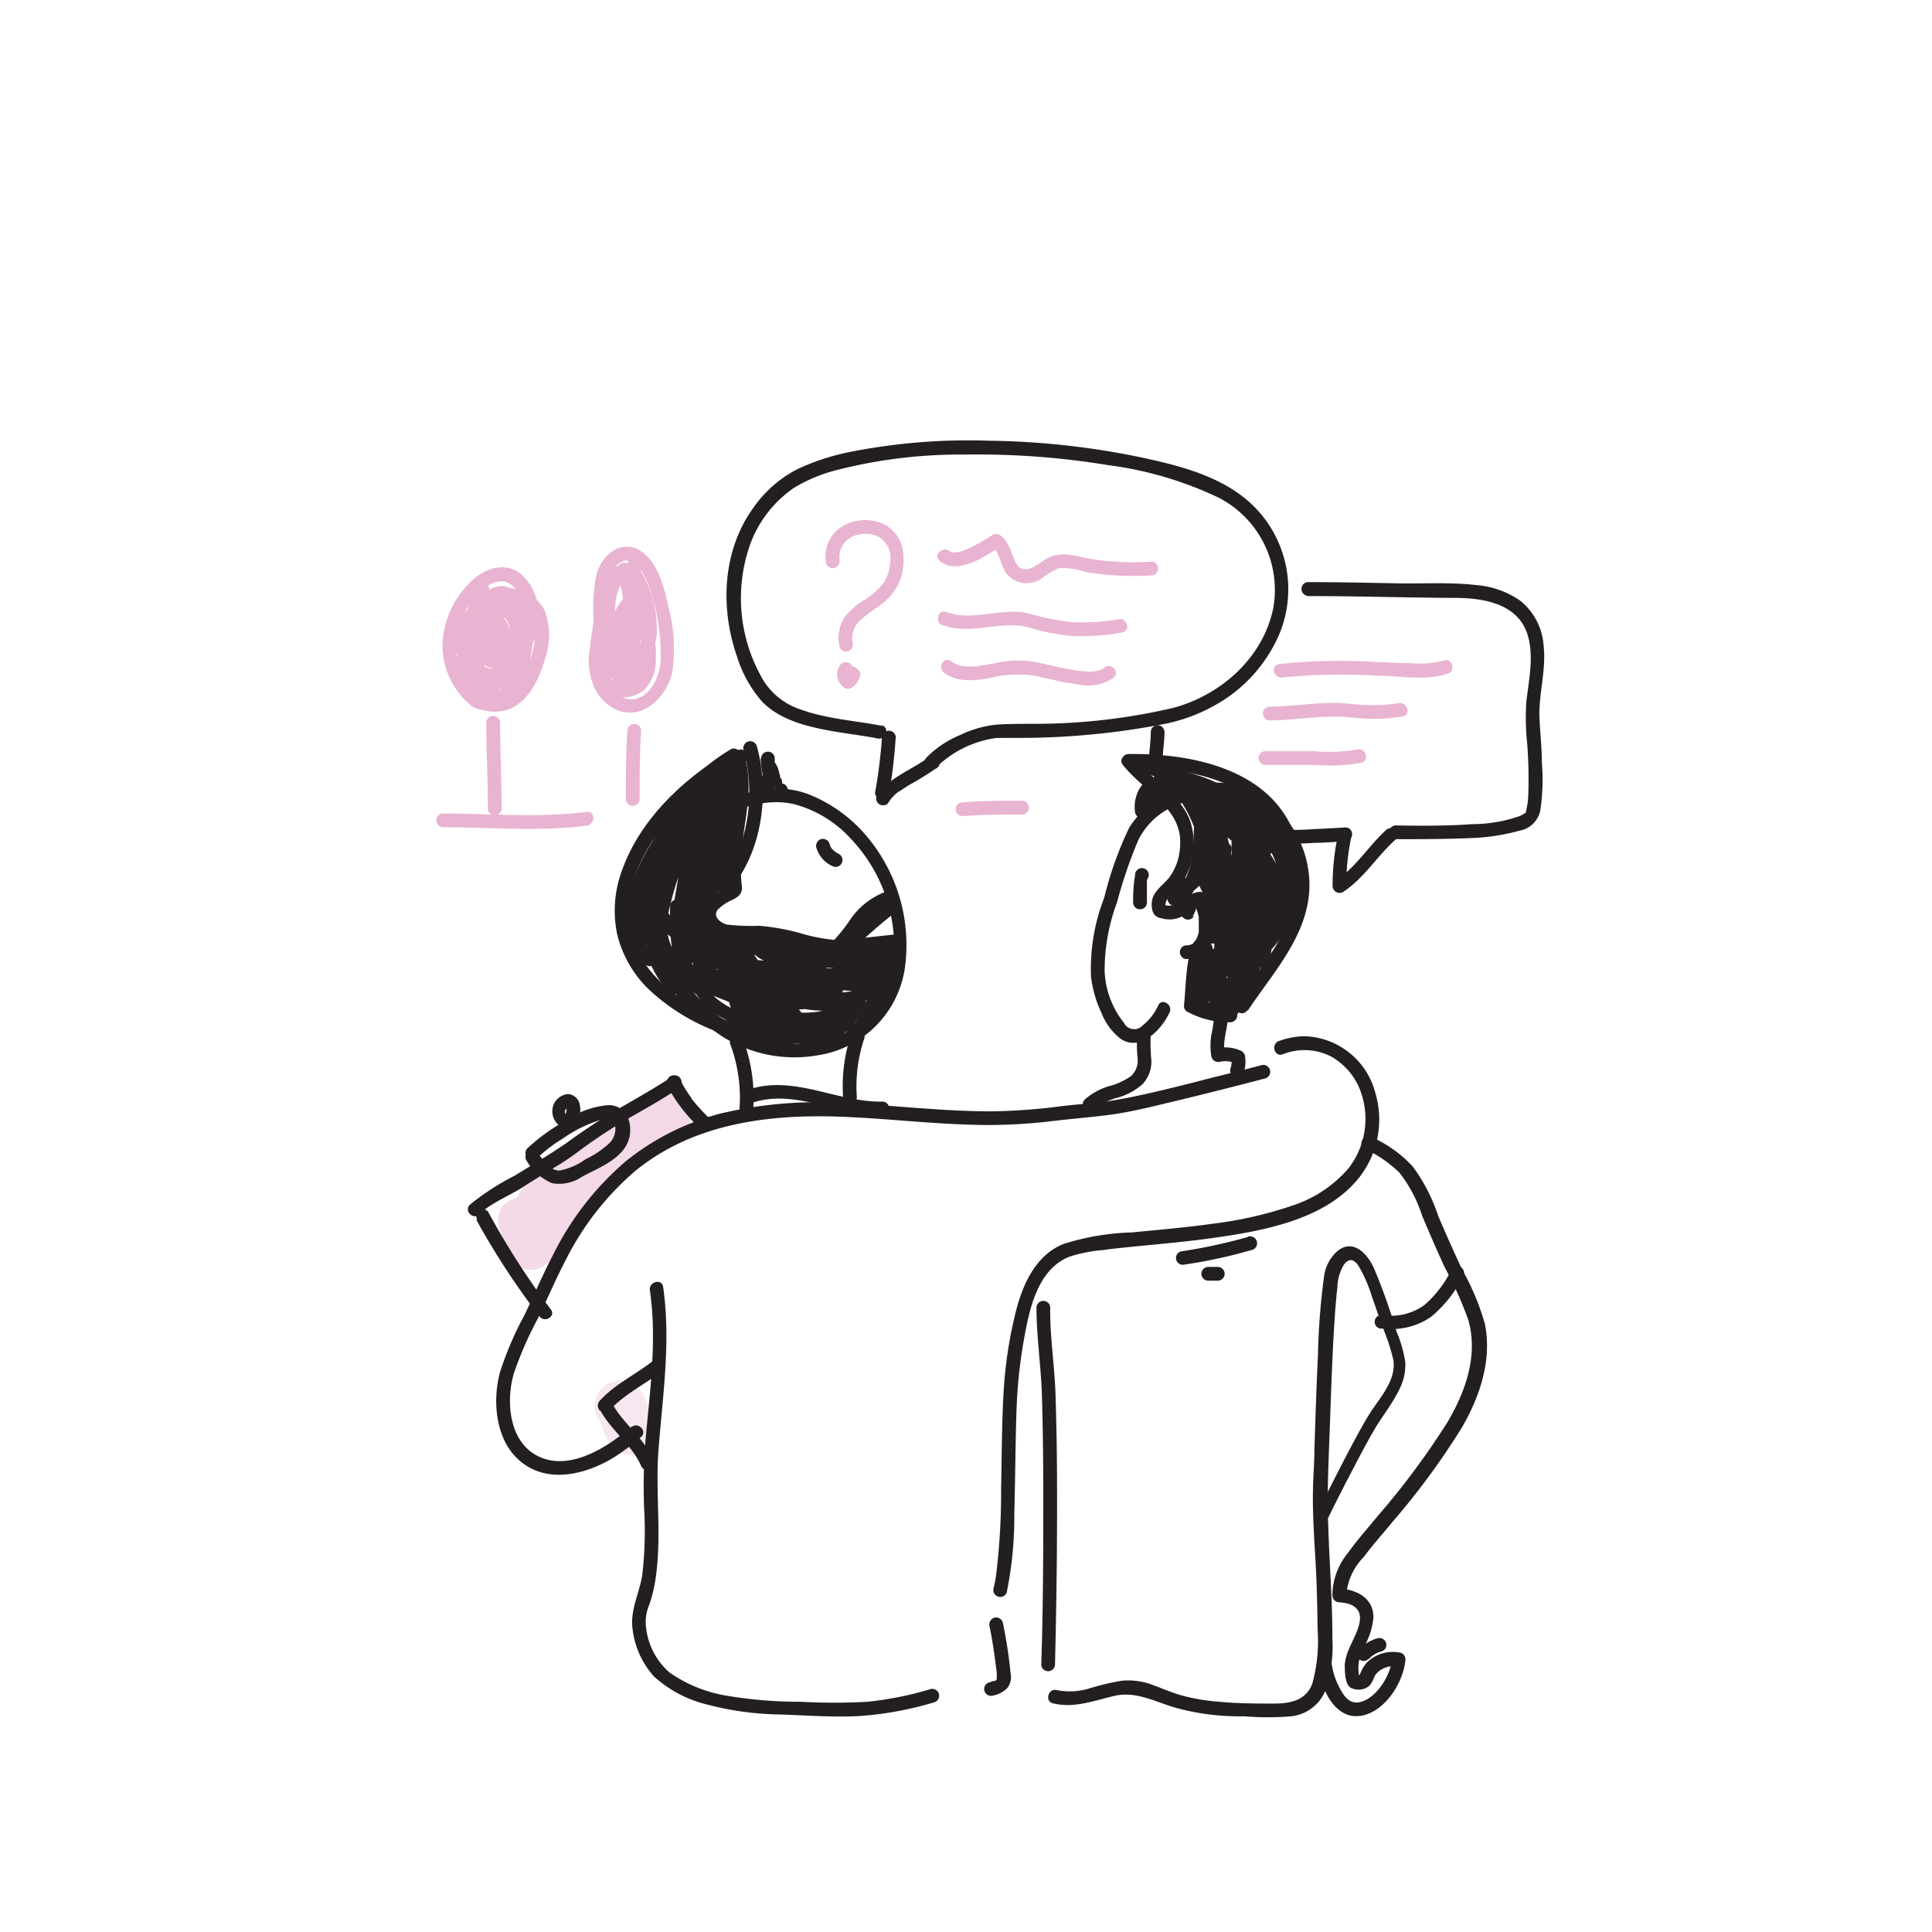
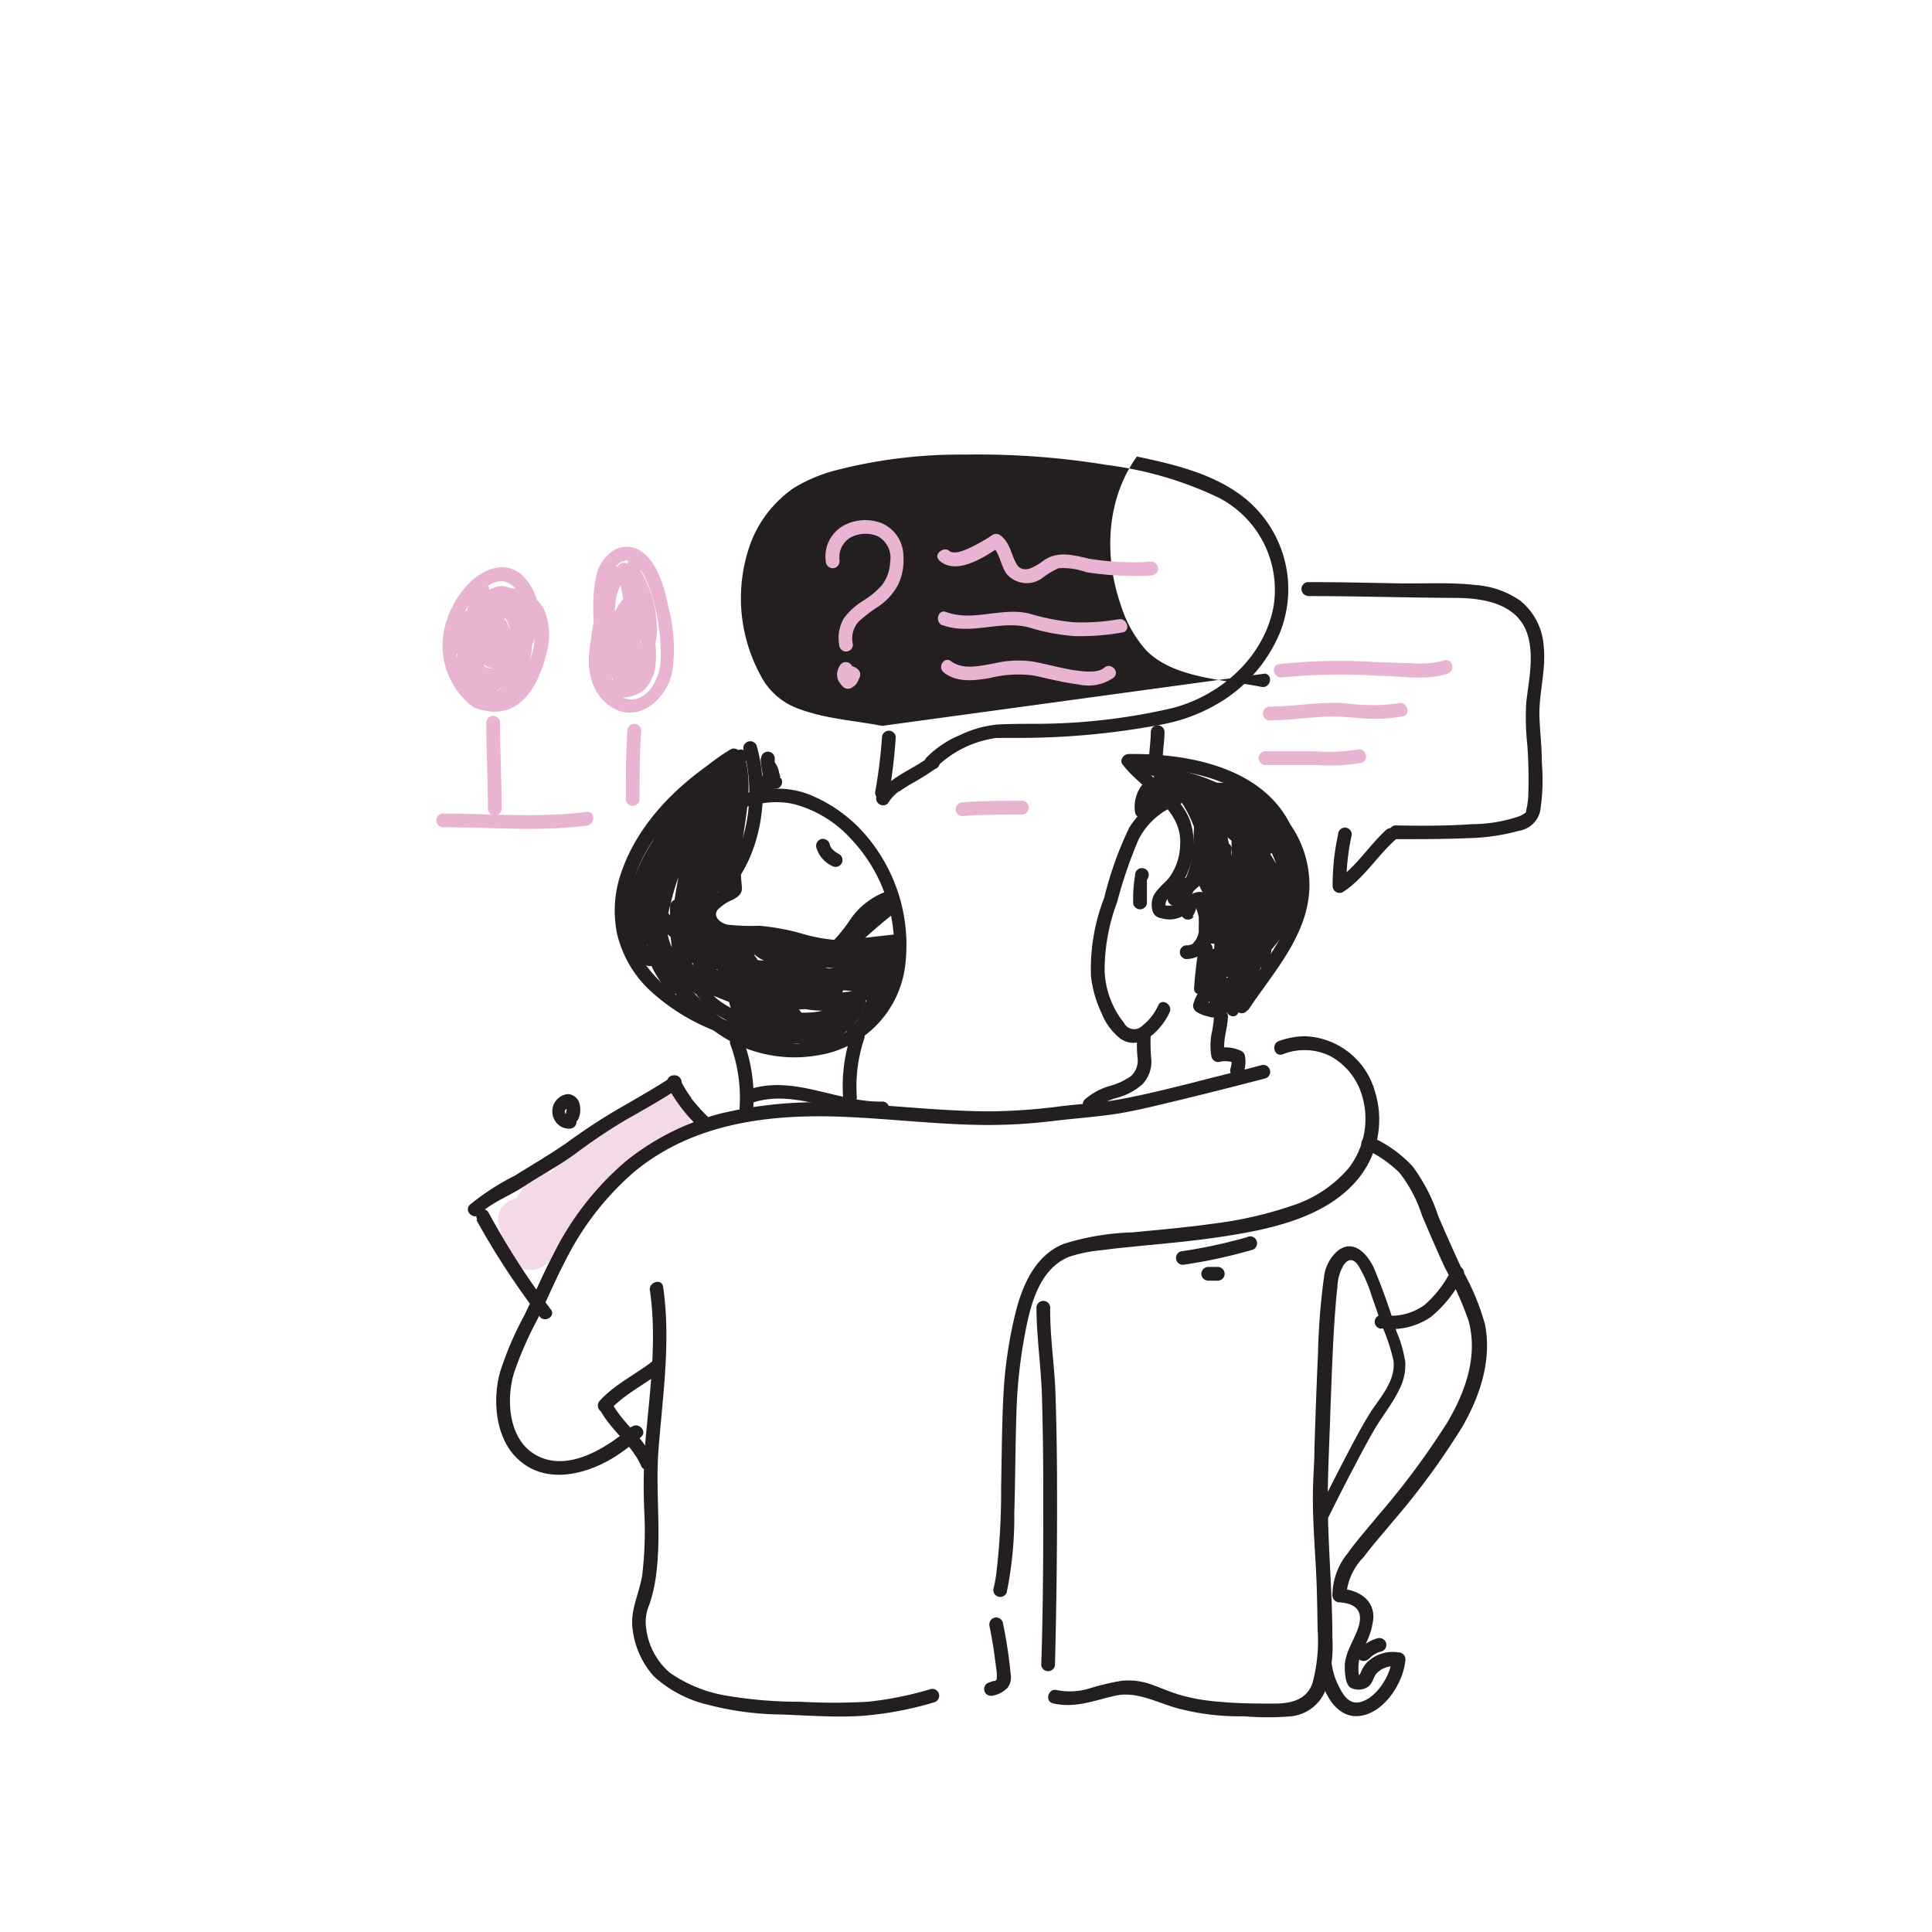
<svg xmlns="http://www.w3.org/2000/svg" id="Layer_1" data-name="Layer 1" viewBox="0 0 170 170">
  <defs>
    <style> .cls-1 { opacity: 0.5; } .cls-2 { fill: #e9b3d2; } .cls-3 { fill: #f0d0e4; } .cls-4 { fill: #231f20; } </style>
  </defs>
  <g>
    <g class="cls-1">
      <path class="cls-2" d="M46.54,103.89a7.39,7.39,0,0,0-1.91,4.59l4.2-1.13-.75-1c-1.41-1.88-5-.9-4.12,1.74.21.66.33,1.33.5,2a2.27,2.27,0,0,0,3.77,1c1.63-1.9,2.86-4.14,4.56-6,1.88-2,4.67-3.68,7-5.18S60,94.45,57.51,96a50.7,50.7,0,0,0-7.39,5.34c-2,1.91-3.29,4.43-5.08,6.52l3.77,1c-.17-.67-.29-1.34-.51-2l-4.11,1.74.75,1a2.28,2.28,0,0,0,4.2-1.14,1.82,1.82,0,0,1,.59-1.41c1.89-2.18-1.28-5.37-3.19-3.18Z" />
    </g>
    <g class="cls-1">
-       <path class="cls-3" d="M52.7,124.88a3.47,3.47,0,0,0,.18.33c-.13-.32-.16-.41-.1-.24l.06.17c.07.2.13.4.2.6a3.53,3.53,0,0,0,1.46,2,2.25,2.25,0,1,0,2.28-3.89l.32.26c.25.35.32.45.22.29s-.14-.29,0,.06,0,.07,0,0l-.09-.28a6.91,6.91,0,0,0-.66-1.5,2.25,2.25,0,1,0-3.88,2.27Z" />
-     </g>
+       </g>
    <path class="cls-4" d="M62,71.87c-2.33,1-4.58,2.62-5.5,5.11s-.06,5.35,1.15,7.65a17.06,17.06,0,0,0,6,6.63,11.89,11.89,0,0,0,8.41,1.58,9.12,9.12,0,0,0,7.55-7.58A14.83,14.83,0,0,0,76.6,74a12.89,12.89,0,0,0-5.4-4.09c-4-1.56-8,.79-11.61,2.32-.72.31-.1,1.35.61,1.05,3-1.27,6.34-3.32,9.71-2.51a10.34,10.34,0,0,1,5,3.08,13.85,13.85,0,0,1,3.77,9.67,8,8,0,0,1-5,7.66,10.55,10.55,0,0,1-7.12.06,13.9,13.9,0,0,1-6.41-5.07c-1.58-2.19-3.17-5.17-2.62-8s2.88-4.26,5.2-5.31c.71-.32.1-1.36-.61-1Z" />
    <path class="cls-4" d="M55.55,125.54c-2.13,1.85-5.72,4.17-8.56,2.39-2.26-1.41-2.45-4.8-1.77-7.1a32.19,32.19,0,0,1,2.09-4.78c.84-1.71,1.57-3.47,2.46-5.16a25.11,25.11,0,0,1,6.11-7.84c5.24-4.29,12-5.06,18.56-4.77,4.09.18,8.17.68,12.27.71a47.23,47.23,0,0,0,5.94-.35c1.74-.21,3.51-.34,5.25-.58,2-.29,4-.82,6-1.29q3.28-.8,6.56-1.65l.92-.24a.61.61,0,0,0-.32-1.17c-2,.54-4,1-6,1.53-2.31.57-4.63,1.17-7,1.57-1.39.24-3,.33-4.55.51a52.42,52.42,0,0,1-6.26.47c-4.3,0-8.57-.53-12.86-.72A36.67,36.67,0,0,0,63.33,98a22.29,22.29,0,0,0-8.24,4.16,25.87,25.87,0,0,0-6.42,8.25c-.92,1.74-1.67,3.55-2.53,5.32a29.2,29.2,0,0,0-2.14,5c-.7,2.55-.39,6,1.72,7.79,2.47,2.16,6.05,1.18,8.53-.43a20.22,20.22,0,0,0,2.16-1.65c.59-.51-.27-1.37-.86-.86Z" />
    <path class="cls-4" d="M112.87,92.77a5.15,5.15,0,0,1,4.21.17,5.79,5.79,0,0,1,2.61,3,7.1,7.1,0,0,1-1,6.82,10.94,10.94,0,0,1-5,3.33,34.53,34.53,0,0,1-7,1.59c-2.34.33-4.71.53-7.06.76a22.06,22.06,0,0,0-6,1c-2.57,1-3.72,3.74-4.32,6.27a38.31,38.31,0,0,0-1,6.74c-.16,2.81-.16,5.63-.22,8.44a60.62,60.62,0,0,1-.43,7.62,11.47,11.47,0,0,1-.25,1.3.61.61,0,0,0,1.17.32,33.21,33.21,0,0,0,.67-7c.09-3,.09-5.92.19-8.89a44.15,44.15,0,0,1,.75-6.88c.47-2.51,1.25-5.71,3.88-6.77A12.66,12.66,0,0,1,97,110c1.08-.15,2.17-.25,3.25-.36,2.47-.24,4.93-.46,7.38-.84,4.29-.65,9.46-1.74,12.18-5.47A8.25,8.25,0,0,0,121,96.1a6.65,6.65,0,0,0-6.17-4.92,6.87,6.87,0,0,0-2.29.42c-.73.26-.42,1.43.32,1.17Z" />
    <path class="cls-4" d="M78.25,69.74a47.61,47.61,0,0,0,.57-4.91.61.61,0,0,0-1.21,0A45,45,0,0,1,77,69.74a.61.61,0,0,0,.61.61.62.62,0,0,0,.6-.61Z" />
    <path class="cls-4" d="M78.17,70.62a3.58,3.58,0,0,1,.79-.88l.12-.1.06,0,.25-.18.58-.37a26.26,26.26,0,0,0,2.32-1.43.6.6,0,1,0-.61-1c-1.52,1.13-3.49,1.75-4.56,3.42a.61.61,0,0,0,1,.62Z" />
-     <path class="cls-4" d="M77.62,63.87c-2.42-.47-4.92-.61-7.25-1.47a6.05,6.05,0,0,1-3.46-3,14.19,14.19,0,0,1-.84-11.67,10.36,10.36,0,0,1,3.76-4.78,13.64,13.64,0,0,1,3.84-1.6A43.74,43.74,0,0,1,84.9,40a70.36,70.36,0,0,1,12.55.92,32.11,32.11,0,0,1,9.78,2.87,9.13,9.13,0,0,1,4.81,9.7c-.88,4.38-4.61,7.68-8.82,8.8a53.29,53.29,0,0,1-12.07,1.4c-1.12,0-2.23,0-3.35.06a9.61,9.61,0,0,0-3.28.91,9,9,0,0,0-3,2c-.53.57.32,1.42.86.86a9.39,9.39,0,0,1,5.33-2.59c.17,0-.22,0,0,0a3.69,3.69,0,0,0,.47,0l1.73,0a67,67,0,0,0,12.41-1.2A15.1,15.1,0,0,0,108,61.38a13.07,13.07,0,0,0,4.59-5.63,10.3,10.3,0,0,0-3.31-12.11c-2.63-2-6.1-2.81-9.24-3.47a69.53,69.53,0,0,0-13-1.39,53.53,53.53,0,0,0-12.31,1,20,20,0,0,0-4.58,1.51,10.63,10.63,0,0,0-3.88,3.42c-2.71,3.76-2.91,8.78-1.42,13.06a10.85,10.85,0,0,0,2.24,4c1.69,1.71,4.26,2.24,6.53,2.63,1.2.2,2.41.34,3.61.58.76.15,1.08-1,.32-1.17Z" />
+     <path class="cls-4" d="M77.62,63.87c-2.42-.47-4.92-.61-7.25-1.47a6.05,6.05,0,0,1-3.46-3,14.19,14.19,0,0,1-.84-11.67,10.36,10.36,0,0,1,3.76-4.78,13.64,13.64,0,0,1,3.84-1.6A43.74,43.74,0,0,1,84.9,40a70.36,70.36,0,0,1,12.55.92,32.11,32.11,0,0,1,9.78,2.87,9.13,9.13,0,0,1,4.81,9.7c-.88,4.38-4.61,7.68-8.82,8.8a53.29,53.29,0,0,1-12.07,1.4c-1.12,0-2.23,0-3.35.06a9.61,9.61,0,0,0-3.28.91,9,9,0,0,0-3,2c-.53.57.32,1.42.86.86a9.39,9.39,0,0,1,5.33-2.59c.17,0-.22,0,0,0a3.69,3.69,0,0,0,.47,0l1.73,0a67,67,0,0,0,12.41-1.2A15.1,15.1,0,0,0,108,61.38a13.07,13.07,0,0,0,4.59-5.63,10.3,10.3,0,0,0-3.31-12.11c-2.63-2-6.1-2.81-9.24-3.47c-2.71,3.76-2.91,8.78-1.42,13.06a10.85,10.85,0,0,0,2.24,4c1.69,1.71,4.26,2.24,6.53,2.63,1.2.2,2.41.34,3.61.58.76.15,1.08-1,.32-1.17Z" />
    <path class="cls-4" d="M57.18,113.5c.65,4.44,0,8.9-.39,13.33a51.21,51.21,0,0,0-.11,5.94,33.37,33.37,0,0,1-.17,5.83c-.26,1.65-1.1,3.11-.84,4.81a7.53,7.53,0,0,0,1.88,4.11A10.72,10.72,0,0,0,62.28,150a26.44,26.44,0,0,0,6.39.86c2.34.08,4.73.27,7.07.13a30.16,30.16,0,0,0,6.46-1.2.6.6,0,0,0-.32-1.16,30.51,30.51,0,0,1-5.52,1.11,53.5,53.5,0,0,1-5.94,0,38.37,38.37,0,0,1-6.34-.51,12.25,12.25,0,0,1-5.15-2.05,6.11,6.11,0,0,1-2.07-3.88,3.85,3.85,0,0,1,.27-2.09,12.94,12.94,0,0,0,.59-2.55c.51-3.7-.07-7.46.23-11.18.37-4.76,1.09-9.48.4-14.25-.11-.77-1.28-.44-1.17.32Z" />
    <path class="cls-4" d="M120,101.05a10.93,10.93,0,0,1,3.14,2.14,12.14,12.14,0,0,1,2,3.8c.65,1.53,1.31,3.06,2,4.56a32.41,32.41,0,0,1,2.07,4.63c.87,3.14-.27,6.3-1.87,9a68.44,68.44,0,0,1-6.09,8.19c-.88,1.08-1.82,2.12-2.63,3.26a5.94,5.94,0,0,0-1.38,3.75.62.62,0,0,0,.6.61c1.09.07,2,.48,1.8,1.72s-1.21,2.39-1.31,3.77c0,.54,0,1.63.47,2a1.51,1.51,0,0,0,1.61-.08c.35-.29.42-.72.66-1.09a2.06,2.06,0,0,1,2-.65l-.61-.61c-.09,1.4-1.45,3.55-2.95,3.75-.86.1-1.34-.69-1.67-1.35a6.21,6.21,0,0,1-.71-2.56.6.6,0,0,0-1.2,0c0,1.93,1.19,5.3,3.59,5.11,2.21-.16,4-2.91,4.15-5a.61.61,0,0,0-.6-.6,3.24,3.24,0,0,0-2.8.89,2.9,2.9,0,0,0-.51.82c-.17.37-.13.33-.53.22l.42.42a3.82,3.82,0,0,1,.39-2.86,6.44,6.44,0,0,0,.81-2.57c0-1.75-1.52-2.45-3-2.55l.61.6A5.38,5.38,0,0,1,120,137c.79-1.07,1.69-2.06,2.54-3.1a64.88,64.88,0,0,0,6.13-8.35c1.56-2.72,2.61-5.85,2-9a21.08,21.08,0,0,0-2-4.81c-.73-1.56-1.43-3.14-2.11-4.72a15.49,15.49,0,0,0-2.26-4.39,11.27,11.27,0,0,0-3.6-2.58c-.69-.35-1.3.7-.61,1Z" />
    <path class="cls-4" d="M116.65,134q1.18-2.42,2.43-4.79c.6-1.16,1.21-2.31,1.86-3.43s1.62-2.3,2.21-3.57a4.63,4.63,0,0,0,.5-2.37,11,11,0,0,0-.77-2.68,52.9,52.9,0,0,0-2-5.61c-.57-1.22-1.79-2.57-3.17-1.49a3.61,3.61,0,0,0-1.22,2.39,60.24,60.24,0,0,0-.52,6.72c-.13,2.76-.22,5.51-.31,8.27,0,1.09-.09,2.18-.12,3.27-.07,2.26.09,4.51.22,6.76.12,2,.15,3.95.18,5.93a14.16,14.16,0,0,1-.46,4.72c-.53,1.49-1.93,1.78-3.37,1.78s-3.22,0-4.81-.16a17.15,17.15,0,0,1-3.18-.52c-1-.26-1.87-.67-2.81-1a6,6,0,0,0-2.59-.33,21.3,21.3,0,0,0-2.84.67,5.82,5.82,0,0,1-2.9.15c-.75-.18-1.08,1-.32,1.17,1.92.46,3.63-.26,5.47-.67s3.53.54,5.35,1.07a21.36,21.36,0,0,0,6,.74,25,25,0,0,0,4.15,0,3.68,3.68,0,0,0,3-2.28,12.37,12.37,0,0,0,.61-4.61c0-4-.38-7.95-.41-11.93,0-2.55.14-5.11.22-7.66.1-2.7.19-5.41.36-8.1.07-1,.14-2.1.27-3.14a4,4,0,0,1,.56-2c.45-.62.9-.52,1.3.09a12.36,12.36,0,0,1,1.18,2.71c.34.94.64,1.89,1,2.83a17.18,17.18,0,0,1,.89,2.77c.22,1.67-1,3.07-1.89,4.38-.61.93-1.14,1.92-1.67,2.9-1.06,2-2.07,4-3.07,6-.06.13-.13.26-.19.4-.35.69.7,1.31,1,.61Z" />
    <path class="cls-4" d="M70.87,84.3c1.83.6,4,1,5.76-.06.66-.4.06-1.45-.61-1-1.45.88-3.32.43-4.82-.06a.6.6,0,1,0-.33,1.16Z" />
    <path class="cls-4" d="M87.07,143.11c.29,1.35.46,2.71.64,4.07a1.8,1.8,0,0,1,0,.19,1.93,1.93,0,0,1,0,.24v.09c0,.08.05-.07,0,0s0,.07,0,.07,0,0,0,0,0,0,0,0,0,0,0,0l-.06.07s.1-.06,0,0l-.1.07-.12,0,0,0-.39.13a.6.6,0,0,0,.32,1.16,2.44,2.44,0,0,0,1.28-.67,1.55,1.55,0,0,0,.29-1.24,41.87,41.87,0,0,0-.69-4.52.62.62,0,0,0-.74-.43.63.63,0,0,0-.43.75Z" />
    <path class="cls-2" d="M73.89,49.39a2,2,0,0,1,1-2.12,2.81,2.81,0,0,1,2.27-.12,2.15,2.15,0,0,1,1.16,2.33,3.51,3.51,0,0,1-.71,2,7.35,7.35,0,0,1-1.66,1.38,6.21,6.21,0,0,0-1.66,1.49,3.38,3.38,0,0,0-.45,2.37.62.62,0,0,0,.6.61.61.61,0,0,0,.61-.61,2.26,2.26,0,0,1,.48-2,13.41,13.41,0,0,1,1.74-1.34A5.37,5.37,0,0,0,79,51.5a5,5,0,0,0,.49-2.58,3.15,3.15,0,0,0-1.88-2.87,4,4,0,0,0-3.23.12,3.11,3.11,0,0,0-1.72,3.22.63.63,0,0,0,.61.61.61.61,0,0,0,.6-.61Z" />
    <path class="cls-2" d="M73.91,58.56a1.18,1.18,0,0,0-.11.19,1.82,1.82,0,0,0-.11.3,1.35,1.35,0,0,0,0,.6c0,.09.07.18.1.27l.08.14a2.17,2.17,0,0,0,.31.37.56.56,0,0,0,.34.17.67.67,0,0,0,.39-.07,1.38,1.38,0,0,0,.52-.47c.07-.13.12-.27.19-.4a.67.67,0,0,0,.07-.39.56.56,0,0,0-.17-.34,1.12,1.12,0,0,0-.5-.3,1.5,1.5,0,0,0-.42,0,.61.61,0,0,0-.42.17.6.6,0,0,0-.18.43.61.61,0,0,0,.6.61h.18l-.16,0,.14,0-.14-.06a.3.3,0,0,1,.11.06l-.13-.09a.18.18,0,0,1,.07.05l-.1-.73a2.67,2.67,0,0,1-.22.45l.09-.12a.94.94,0,0,1-.1.1l.12-.09a.83.83,0,0,1-.16.09l.73.1-.16-.18.1.12a.8.8,0,0,1-.13-.22l.06.15a.55.55,0,0,1,0-.17l0,.16v-.17l0,.17a.66.66,0,0,1,.06-.2l-.06.14a2.12,2.12,0,0,1,.11-.21A.59.59,0,0,0,75,58.7a.58.58,0,0,0-.27-.36.64.64,0,0,0-.47-.06.66.66,0,0,0-.36.28Z" />
    <path class="cls-2" d="M82.66,49.33c1.5,1.34,4-.33,5.3-1.21L87.23,48c.75.58.79,1.73,1.33,2.48a2.32,2.32,0,0,0,3.1.42A7.55,7.55,0,0,1,93.14,50a5.9,5.9,0,0,1,2.41.34,26.34,26.34,0,0,0,5.82.29.61.61,0,0,0,0-1.21,24.64,24.64,0,0,1-5.5-.25c-1.37-.31-2.75-.73-4,.13-.72.51-1.88,1.35-2.46.26-.44-.81-.56-1.81-1.33-2.41a.62.62,0,0,0-.73-.09,15.14,15.14,0,0,1-1.92,1.1c-.45.21-1.46.7-1.92.3s-1.44.33-.85.85Z" />
    <path class="cls-2" d="M82.92,55c2.54.94,5.16-.49,7.69.23a17.79,17.79,0,0,0,3.9.74,20.94,20.94,0,0,0,4.25-.32c.76-.12.44-1.29-.33-1.16a18.76,18.76,0,0,1-4,.26A19.6,19.6,0,0,1,90.61,54c-2.43-.62-5,.74-7.36-.15-.74-.27-1,.9-.33,1.17Z" />
    <path class="cls-2" d="M83.11,59.22c1.16.87,2.7.66,4,.44A10.05,10.05,0,0,1,91,59.45c1.31.28,2.6.62,3.93.78A3.86,3.86,0,0,0,98,59.62c.58-.53-.28-1.38-.85-.86s-2,.31-2.83.18c-1.16-.2-2.29-.52-3.45-.73a9.17,9.17,0,0,0-3.38.16c-1.21.21-2.74.61-3.81-.19-.63-.47-1.23.58-.61,1Z" />
    <path class="cls-4" d="M115.09,52.45c4.3,0,8.59.14,12.89.16,2.57,0,5.66.5,6.47,3.36.53,1.88.06,3.93-.15,5.83a22.26,22.26,0,0,0,.09,3.74,41.34,41.34,0,0,1,.09,4.31,7,7,0,0,1-.2,1.51c0,.15,0,.11-.13.21a2.75,2.75,0,0,1-.43.24,13,13,0,0,1-4.2.71c-2.25.16-4.51.15-6.76.11a.61.61,0,0,0,0,1.21c2.16,0,4.32,0,6.47-.09a18.31,18.31,0,0,0,4.48-.66,2.26,2.26,0,0,0,1.82-1.76,18.21,18.21,0,0,0,.14-4.24c0-1.41-.18-2.83-.22-4.24,0-2,.6-4,.38-6a5.57,5.57,0,0,0-2.07-4,7.83,7.83,0,0,0-3.89-1.37c-2.24-.26-4.56-.11-6.82-.15-2.65-.05-5.31-.11-8-.11a.61.61,0,0,0,0,1.21Z" />
    <path class="cls-4" d="M117.75,73.39a20.79,20.79,0,0,0-.49,4.58.61.61,0,0,0,.91.52c1.88-1.22,3-3.18,4.69-4.67A.6.6,0,0,0,122,73c-1.56,1.41-2.7,3.34-4.45,4.47l.91.53a20.85,20.85,0,0,1,.49-4.58.62.62,0,0,0-.61-.6.61.61,0,0,0-.6.6Z" />
-     <path class="cls-4" d="M111.82,74.16a26.45,26.45,0,0,0,3.88,0c.88,0,1.77-.08,2.65-.14s.78-1.26,0-1.21-1.77.1-2.65.14a26.45,26.45,0,0,1-3.88,0,.61.61,0,0,0,0,1.21Z" />
    <path class="cls-4" d="M101.26,64.41c0,.88-.16,1.74-.17,2.62a.61.61,0,0,0,.61.6.6.6,0,0,0,.6-.6c0-.88.16-1.74.17-2.62a.62.62,0,0,0-.61-.6.61.61,0,0,0-.6.6Z" />
    <path class="cls-2" d="M112.8,59.61a52.3,52.3,0,0,1,8.58-.14c1.92,0,4.1.45,6-.19.73-.25.42-1.42-.32-1.16a8.21,8.21,0,0,1-2.92.23c-1.06,0-2.11-.08-3.17-.1a49.55,49.55,0,0,0-8.44.19c-.77.13-.45,1.29.32,1.17Z" />
    <path class="cls-2" d="M111.66,63.39c2,0,4-.37,5.93-.33,1,0,1.92.16,2.88.18a14.45,14.45,0,0,0,2.94-.2c.77-.13.44-1.3-.32-1.17a14.15,14.15,0,0,1-2.83.16c-1,0-1.92-.19-2.88-.18-1.91,0-3.81.32-5.72.33a.61.61,0,0,0,0,1.21Z" />
    <path class="cls-2" d="M111.33,67.31c1.48,0,3,0,4.44,0a16.15,16.15,0,0,0,4-.19c.76-.18.44-1.34-.32-1.17a15.74,15.74,0,0,1-3.88.15c-1.43,0-2.86,0-4.29,0a.61.61,0,0,0,0,1.21Z" />
    <path class="cls-4" d="M41.91,107.33a67.65,67.65,0,0,0,5.55,8.49c.45.63,1.49,0,1-.61A68.78,68.78,0,0,1,43,106.72c-.35-.69-1.39-.08-1,.61Z" />
    <path class="cls-4" d="M42.21,106.8c1.09-1,2.58-1.56,3.84-2.37,1.51-1,3.09-1.83,4.55-2.89a47.36,47.36,0,0,1,4.47-3c1.57-.9,3.15-1.77,4.65-2.78.64-.44,0-1.49-.61-1-1.53,1-3.15,1.92-4.75,2.84a53.75,53.75,0,0,0-4.55,3c-1.46,1-3,1.91-4.52,2.85A21.93,21.93,0,0,0,41.35,106c-.56.54.29,1.39.86.85Z" />
    <path class="cls-4" d="M58.73,95.58a14.14,14.14,0,0,0,2.7,3.55.61.61,0,0,0,.86-.86,16,16,0,0,1-1.41-1.56l-.05-.06s0-.05,0-.06l-.17-.22-.3-.45a10.14,10.14,0,0,1-.55-1,.61.61,0,0,0-.83-.22.61.61,0,0,0-.21.83Z" />
-     <path class="cls-4" d="M46.32,102.11a4.77,4.77,0,0,0,2.25,2,3.58,3.58,0,0,0,2.68-.59c1.49-.79,3.76-1.63,4.14-3.5.27-1.34-.32-2.74-1.81-2.78a7.63,7.63,0,0,0-3.84,1.39,16.83,16.83,0,0,0-3.33,2.41c-.55.55.3,1.4.86.86a13.12,13.12,0,0,1,2.24-1.71,11.83,11.83,0,0,1,3.28-1.63l.3-.07a1,1,0,0,1,.25,0h.32c.16,0-.12,0,0,0l.19.05c.15,0-.12-.05,0,0a.39.39,0,0,1,.11.06c-.16-.1.14.18,0,0a1,1,0,0,1,.17.47,1.76,1.76,0,0,1-.61,1.61A8.38,8.38,0,0,1,51.53,102a5.9,5.9,0,0,1-2.3,1c-.82,0-1.43-.9-1.87-1.5a.62.62,0,0,0-.83-.22.61.61,0,0,0-.21.83Z" />
    <path class="cls-4" d="M49.94,98.1h-.11l.16,0-.2,0,.15.06a1,1,0,0,1-.17-.1l.12.09a.54.54,0,0,1-.15-.15l.09.13a.94.94,0,0,1-.12-.22l.06.15a.77.77,0,0,1-.07-.26l0,.16a1.22,1.22,0,0,1,0-.27l0,.17a.86.86,0,0,1,.06-.23l-.06.14a.52.52,0,0,1,.11-.19l-.1.12a1.06,1.06,0,0,1,.15-.15l-.12.09.16-.12-.12.1a1,1,0,0,1,.22-.14l-.14.06.14,0-.16,0H50l-.16,0a.38.38,0,0,1,.1,0l-.15-.06a.26.26,0,0,1,.09,0l-.12-.1.08.09-.09-.12a.53.53,0,0,1,.08.15l-.06-.15a1.29,1.29,0,0,1,.08.28l0-.16a2.16,2.16,0,0,1,0,.36l0-.16a1.68,1.68,0,0,1-.09.32l.06-.14s0,0,0,.06a.62.62,0,0,0-.07.46.63.63,0,0,0,.75.43.63.63,0,0,0,.36-.28,2,2,0,0,0,.15-1.34,1.13,1.13,0,0,0-1-.91,1.42,1.42,0,0,0-.89.37l.13-.09a1.42,1.42,0,0,0-.5.56,1.63,1.63,0,0,0-.15.72,1.57,1.57,0,0,0,.19.71,1.44,1.44,0,0,0,.48.53,1.4,1.4,0,0,0,.77.24.61.61,0,1,0,0-1.21Z" />
    <path class="cls-4" d="M57.35,119.83c-1.48,1.14-3.28,2-4.57,3.42a.62.62,0,0,0,0,.86.61.61,0,0,0,.85,0c1.29-1.43,3.06-2.26,4.58-3.43a.61.61,0,0,0,0-.85.62.62,0,0,0-.86,0Z" />
    <path class="cls-4" d="M52.85,124.15c1,1.8,2.78,3,3.59,4.9a.61.61,0,0,0,.83.22.62.62,0,0,0,.21-.83c-.81-1.91-2.61-3.13-3.59-4.9-.38-.68-1.42-.07-1,.61Z" />
    <path class="cls-4" d="M109.8,88.92c2.24-3.38,5.39-6.7,5.42-11a9.35,9.35,0,0,0-6-8.75,8.33,8.33,0,0,0-5.48.35,7.75,7.75,0,0,0-4.38,3.31A31.43,31.43,0,0,0,97.16,79,17.21,17.21,0,0,0,96,85.93a10.3,10.3,0,0,0,.92,3.2,5.37,5.37,0,0,0,1.65,2.25c1.75,1.23,3.64-.78,4.34-2.29.33-.7-.71-1.31-1-.61a4.75,4.75,0,0,1-1.38,1.76A1,1,0,0,1,98.9,90a7.77,7.77,0,0,1-1.7-4.54,17,17,0,0,1,1.09-6.06,40.51,40.51,0,0,1,1.88-5.5,6.31,6.31,0,0,1,3.68-3.17,7.76,7.76,0,0,1,4.67-.57c3.16.84,5.36,4.17,5.49,7.34.17,4.19-3.1,7.51-5.25,10.77-.43.65.61,1.26,1,.61Z" />
    <path class="cls-4" d="M100.09,90.78a12.2,12.2,0,0,0,0,2.26,1.84,1.84,0,0,1-.59,1.66,6,6,0,0,1-1.94.88,5.79,5.79,0,0,0-2.09,1.15c-.57.53.29,1.39.85.86a5.32,5.32,0,0,1,2-1,5.6,5.6,0,0,0,2.19-1.17,2.88,2.88,0,0,0,.8-2.14,16.07,16.07,0,0,1-.06-2.19.62.62,0,0,0-.42-.74.61.61,0,0,0-.75.42Z" />
    <path class="cls-4" d="M99.88,77a12.88,12.88,0,0,0-.17,2.48.61.61,0,0,0,1.21,0c0-.4,0-.8,0-1.2,0-.18,0-.36,0-.54s0-.08,0-.13,0,.15,0,0,0-.19.05-.28A.6.6,0,1,0,99.88,77Z" />
    <path class="cls-4" d="M91.2,115c0,2.6.4,5.19.48,7.79s.11,5.27.12,7.91c0,5.27,0,10.55-.18,15.82a.61.61,0,0,0,1.21,0c.13-5.27.2-10.55.18-15.82,0-2.64-.05-5.27-.13-7.91s-.51-5.19-.47-7.79a.61.61,0,0,0-1.21,0Z" />
    <path class="cls-4" d="M64.25,91.86a13.47,13.47,0,0,1,.82,5.7.6.6,0,0,0,.6.6.62.62,0,0,0,.61-.6,14.5,14.5,0,0,0-.86-6,.63.63,0,0,0-.75-.43.61.61,0,0,0-.42.75Z" />
    <path class="cls-4" d="M66.3,97c3.78-1.2,7.59,1.24,11.41,1.14a.61.61,0,0,0,0-1.21c-4,.1-7.76-2.35-11.74-1.09-.74.23-.42,1.4.33,1.16Z" />
    <path class="cls-4" d="M74.9,91a14.26,14.26,0,0,0-.72,5.46.61.61,0,1,0,1.21,0,13.19,13.19,0,0,1,.68-5.14A.61.61,0,0,0,74.9,91Z" />
-     <path class="cls-4" d="M68.79,70.14a.61.61,0,0,0,0-1.21.61.61,0,0,0,0,1.21Z" />
    <path class="cls-4" d="M75.06,91.35c1.33-.09,1.9-1.93,2.33-2.94.3-.72.68-1.41,1-2.15a7.46,7.46,0,0,0,.38-2.89.63.63,0,0,0-.61-.61c-1.27-.1-2.54,0-3.81,0a15.1,15.1,0,0,1-3.83-.62,19.64,19.64,0,0,0-3.72-.68A18.79,18.79,0,0,1,64,81.36c-.56-.12-1.31-.68-.86-1.3a4,4,0,0,1,1.38-.91c.48-.27.82-.55.76-1.13a16.05,16.05,0,0,1,0-3.6c.32-2.6,1-5.24.25-7.84a.6.6,0,0,0-1.16.32c.7,2.44,0,5-.29,7.41A15.43,15.43,0,0,0,64,76.1a5.61,5.61,0,0,0,.09,1.83c.15.43.06,0,.14,0s-.26.16-.31.19c-.28.14-.55.28-.82.44a2.49,2.49,0,0,0-1.24,1.53,2.12,2.12,0,0,0,1,2.08,4.5,4.5,0,0,0,2.53.45,14.68,14.68,0,0,1,3.79.41,24.24,24.24,0,0,0,4.47.89c1.5.07,3-.07,4.48,0l-.6-.6a6.46,6.46,0,0,1-.28,2.39,18.28,18.28,0,0,1-.8,1.82c-.22.53-.43,1.06-.69,1.57-.09.17-.44,1-.68,1-.77,0-.77,1.25,0,1.21Z" />
    <path class="cls-4" d="M62.9,66.92c-3.53,2.35-6.75,5.64-8.18,9.7a10.14,10.14,0,0,0-.42,5.56,10,10,0,0,0,3.12,5.18A18.09,18.09,0,0,0,66,91.6c.76.16,1.09-1,.33-1.16-4.29-.89-9.38-3.51-10.7-8-1-3.5.62-7.12,2.79-9.82A22.79,22.79,0,0,1,63.51,68c.65-.43,0-1.47-.61-1Z" />
    <path class="cls-4" d="M62.9,67.46a14.8,14.8,0,0,1-1.19,8.33l1.1.46A34.64,34.64,0,0,0,64.93,68H63.72c0,3.15.05,6.77-2.06,9.34l1,.43c-.39-3,.54-6,.7-8.93a.61.61,0,0,0-1.13-.31c-2.71,4.4-6.59,8.59-6.22,14.12.05.64,1,.86,1.19.16a39.33,39.33,0,0,1,4.82-12.13c.3-.49-.32-1.21-.82-.83a17.26,17.26,0,0,0-5.25,7c-1.1,2.62-1.55,5.93.8,8a.61.61,0,0,0,1-.27c1.09-3.34,1.22-7.08,3.29-10L60,74.28c0,2.35-.81,4.62-.84,7a.61.61,0,0,0,1.19.16c1.11-2.91,2.1-5.87,3.21-8.79l-1.17-.32A54.39,54.39,0,0,0,61,78.72c-.09.63.74,1.12,1.1.47.72-1.28,1.52-2.5,2.24-3.77l-1.13-.31c0,2-1.87,3.74-2.9,5.35a5.63,5.63,0,0,0-1,2.71,3.64,3.64,0,0,0,1.1,2.69c1.31,1.37,4,2.79,5.85,1.65s.44-3.82-1.12-4.38c-.79-.29-1.67-.25-2.46-.54-1.06-.39-1.27-1.42-1.28-2.45H60.09c.33,3.59,3,10,7.61,7.22a.62.62,0,0,0,0-1C66,85,63.77,84.12,63.23,81.79l-1.17.32a3.29,3.29,0,0,0,5.08,1.48h-.61a20.43,20.43,0,0,0,5.56,2.64c1.81.53,4,.8,5.65-.41a.61.61,0,0,0-.14-1.1c-3.11-1-6.48-.57-9.63-1.4a.61.61,0,0,0-.74.75c.88,2.61,3.92,3.05,6.28,3.49l.16-1.19a18.23,18.23,0,0,1-6.54-.4.61.61,0,0,0-.32,1.17,26.27,26.27,0,0,0,5.46,1.28c1.77.19,3.78.09,5.17-1.16a.6.6,0,0,0-.26-1c-3.54-.54-7.28-.2-10.6-1.75-.44-.21-1.07.14-.89.68a5.6,5.6,0,0,0,3.89,3.26,8.15,8.15,0,0,0,5.23.09c.6-.23.56-1.19-.16-1.18-2,0-3.93.34-5.9.32-1.62,0-4-.17-4.68-2l-1,.59a8,8,0,0,0,8,2.24.6.6,0,0,0-.32-1.16,8.32,8.32,0,0,1-4.84.07C64.4,87,63,86.31,61.55,85.83a.61.61,0,0,0-.74.75c.82,2.16,3,3.35,5.14,4a12.57,12.57,0,0,0,6.9.33.61.61,0,0,0,0-1.17c-2.67-.55-5.4-.68-8.09-1.12-.39-.06-.94.27-.74.75,1,2.35,3.78,2.74,6,2.46s5.1-1.24,6.1-3.43c.23-.51-.27-1.19-.82-.83a9.57,9.57,0,0,1-8.47,1.19l-.32,1.17c3.18.46,7.2,1.14,9.52-1.69l-1-.59a3.81,3.81,0,0,1-4.42,3.07l.36.88c1-1.89-1.54-3.62-2.82-4.52-2.31-1.63-4.82-2.93-7.11-4.57a6.39,6.39,0,0,1-2.28-2.25c-.19-.48-1.08-.67-1.17,0a6,6,0,0,0,1.83,5.47.61.61,0,0,0,1-.43c0-1.87-.39-3.71-.28-5.58H59c-.14,2.58,0,5.9,2.13,7.68.31.26.93.23,1-.27A11.54,11.54,0,0,0,62,83.81c-.11-1-.31-2.17.36-3l-1-.42A3.28,3.28,0,0,0,63,83.28a4.16,4.16,0,0,0,3.35,0L65.61,83a3.41,3.41,0,0,0,2.24,1.74c.46.1,1.16.44,1.56,0a.68.68,0,0,0,.16-.69.83.83,0,0,0-.12-.27c-.15-.24,0-.18-.08,0l-.75.42a2.93,2.93,0,0,1,1.55,1l.27-1c-4.28,1.4-8.58-1.82-12.84-.28a.62.62,0,0,0-.36.89,8.65,8.65,0,0,0,1.63,2.49c.49.43,1.35-.12,1-.73A7.6,7.6,0,0,1,59,85.14c-.26-.72-1.4-.43-1.16.32s.91,1.63,1.72,1.06c.64-.44,0-1.49-.61-1,.21.07.26,0,.17-.06a.66.66,0,0,1-.12-.27l-1.16.32a8.23,8.23,0,0,0,.9,1.68l.95-.73a7.39,7.39,0,0,1-1.44-2.25l-.37.89c2.09-.76,4.24-.22,6.33.22a12.4,12.4,0,0,0,6.51,0,.61.61,0,0,0,.27-1A4.29,4.29,0,0,0,69,83a.63.63,0,0,0-.75.42c-.16.38.16.65.22,1l.06-.46,0,0,.36-.28c.25-.06-.12-.08-.2-.1l-.39-.08a3.35,3.35,0,0,1-.62-.17,2.32,2.32,0,0,1-1-1,.63.63,0,0,0-.69-.27,3.33,3.33,0,0,1-2.32.21,2,2,0,0,1-1.1-1.86c0-.48-.66-.87-1-.43-1.65,2-.2,4.57-.57,6.82l1-.26C60,85,60.06,82,60.18,79.72c0-.78-1.16-.78-1.21,0-.11,1.87.26,3.71.28,5.58l1-.43a4.7,4.7,0,0,1-1.51-4.29H57.6a5.5,5.5,0,0,0,1.77,2.15A31.07,31.07,0,0,0,62.57,85,41.1,41.1,0,0,1,69,89.28a3.68,3.68,0,0,1,.88,1,.69.69,0,0,1,0,.66.61.61,0,0,0,.36.89c2.62.41,5.51-1.11,5.91-3.91.07-.52-.58-1.12-1-.59-2,2.46-5.58,1.78-8.34,1.38a.61.61,0,0,0-.32,1.17,10.69,10.69,0,0,0,9.4-1.32l-.83-.83c-.81,1.78-3.17,2.55-4.95,2.82-1.57.24-4.24.23-5-1.55l-.74.74c2.69.44,5.42.57,8.09,1.12V89.74a11.18,11.18,0,0,1-6-.24c-1.74-.49-3.9-1.42-4.6-3.25l-.74.75c1.56.51,3.05,1.27,4.64,1.7A9.47,9.47,0,0,0,71,88.53l-.32-1.16a6.82,6.82,0,0,1-6.81-1.94c-.4-.42-1.22,0-1,.59.79,2.15,3.05,2.72,5.12,2.83,2.22.13,4.41-.28,6.63-.29l-.17-1.19a6.91,6.91,0,0,1-4.29,0c-1.31-.37-2.88-1.1-3.33-2.5l-.89.68c3.46,1.62,7.2,1.31,10.89,1.88l-.27-1c-1.21,1.08-3.17,1-4.66.76a26.34,26.34,0,0,1-4.8-1.2l-.32,1.17a19.33,19.33,0,0,0,6.86.44c.61-.07.89-1,.16-1.19-1.81-.34-4.73-.58-5.44-2.65l-.74.75c3.15.83,6.53.35,9.62,1.39l-.14-1.1c-1.45,1.09-3.45.69-5,.18a19.85,19.85,0,0,1-4.94-2.41.56.56,0,0,0-.61,0,2.09,2.09,0,0,1-3.3-.76.61.61,0,0,0-1.17.32c.62,2.69,3,3.73,5,5.25v-1c-3.6,2.16-5.54-3.52-5.79-6.17-.07-.76-1.22-.79-1.21,0a4.13,4.13,0,0,0,.87,2.8,3.44,3.44,0,0,0,1.95,1,8.61,8.61,0,0,1,1.89.41,2,2,0,0,1,1,1.82c-.17.63-1.22.55-1.7.48a5.35,5.35,0,0,1-2.75-1.46,2.51,2.51,0,0,1-.9-2.16,6,6,0,0,1,1.12-2.32c1.17-1.69,2.78-3.4,2.82-5.58a.61.61,0,0,0-1.13-.3c-.71,1.27-1.52,2.49-2.23,3.77l1.1.46a54.42,54.42,0,0,1,1.4-6.42.61.61,0,0,0-1.17-.32c-1.1,2.92-2.1,5.88-3.21,8.79l1.19.16c0-2.35.81-4.62.84-7A.61.61,0,0,0,60,74C57.9,77,57.75,80.86,56.62,84.3l1-.27c-2-1.82-1.42-4.77-.42-7a16,16,0,0,1,4.63-6.15L61,70.07a40.39,40.39,0,0,0-4.95,12.42l1.19.16c-.35-5.28,3.47-9.31,6.06-13.51l-1.13-.3c-.16,3-1.09,5.92-.7,8.93.06.45.66.88,1,.42,2.34-2.86,2.41-6.67,2.41-10.19,0-.8-1.13-.76-1.21,0a33.58,33.58,0,0,1-2.07,7.93c-.24.64.8,1.08,1.1.47a16.2,16.2,0,0,0,1.32-9.26c-.11-.77-1.27-.44-1.17.32Z" />
    <path class="cls-4" d="M78.29,83.88a118.79,118.79,0,0,0-11.88-1.56.61.61,0,0,0-.42,1c2.75,2.84,7.39,3.51,11.17,3.52a.61.61,0,0,0,.3-1.13,7.12,7.12,0,0,0-4.28-.51,22.31,22.31,0,0,0-4.82,1.17c-.34.12-.68.24-1,.38l-.44.19-.17.07c-.21.11-.19,0-.1.07s0-.08-.08-.11a3.47,3.47,0,0,0-.33-.18,2.31,2.31,0,0,0-.84-.31c-1.42-.15-1.59,1.84-.79,2.62a5.11,5.11,0,0,0,3.91,1,.62.62,0,0,0,.58-.77c-.06-.23-.15-.46-.23-.69s-.06-.22-.11-.33c-.12-.27.09-.28-.11.12l-.52.3c-.31,0-.39-.24-.14.09.47.61,1.52,0,1-.61-.19-.25-.4-.58-.73-.67a.64.64,0,0,0-.78.45c-.14.52.27,1.18.4,1.67l.59-.77a5.72,5.72,0,0,1-1.8-.08c-.4-.08-1.18-.22-1.37-.65,0-.12,0-.22,0-.32-.07-.28.18-.08-.08-.12a2.35,2.35,0,0,1,.71.35,1.53,1.53,0,0,0,1.57,0,22.14,22.14,0,0,1,4.72-1.42c1.43-.27,3.27-.55,4.61.2l.31-1.13A22,22,0,0,1,71.62,85a10,10,0,0,1-4.78-2.48l-.43,1A112.49,112.49,0,0,1,78,85.05c.76.11,1.09-1.06.32-1.17Z" />
    <path class="cls-4" d="M78,78.44a6.6,6.6,0,0,0-3.13,2.39,13.9,13.9,0,0,1-2.45,2.83.63.63,0,0,0-.22.83.62.62,0,0,0,.83.22,14,14,0,0,0,2.62-2.92,5.77,5.77,0,0,1,2.67-2.19c.74-.23.43-1.4-.32-1.16Z" />
    <path class="cls-4" d="M78.39,79.06a50.57,50.57,0,0,0-5.15,4.56.61.61,0,0,0,0,.85.62.62,0,0,0,.86,0A49.49,49.49,0,0,1,79,80.1a.62.62,0,0,0,.21-.83.6.6,0,0,0-.82-.21Z" />
    <path class="cls-4" d="M75.34,83.81l3.77-.42a.61.61,0,0,0,0-1.21l-3.77.42a.62.62,0,0,0-.6.61c0,.29.27.64.6.6Z" />
    <path class="cls-4" d="M64.73,66.18a25.63,25.63,0,0,0-1.81,1.95l.95.73c.41-.7.77-1.43,1.25-2.09.37-.51-.33-1.12-.83-.83A16.16,16.16,0,0,0,57,75.37a.62.62,0,0,0,.89.69,37.21,37.21,0,0,0,4.74-3.21L61.85,72a14.18,14.18,0,0,0-1.48,4.91c-.07.64.82.76,1.12.3A23.75,23.75,0,0,0,63,74.72c.35-.69-.69-1.3-1-.61a23.75,23.75,0,0,1-1.54,2.51l1.13.31a12.7,12.7,0,0,1,1.31-4.3c.24-.49-.29-1.22-.83-.83A35.23,35.23,0,0,1,57.32,75l.89.68a14.83,14.83,0,0,1,6.7-8.7l-.83-.83c-.48.66-.84,1.39-1.26,2.09s.51,1.28,1,.74a24.12,24.12,0,0,1,1.82-2c.55-.55-.31-1.4-.86-.85Z" />
    <path class="cls-4" d="M64.05,78.47c3-3.26,3.73-8.68,2.53-12.86a.61.61,0,0,0-1.17.32c1.08,3.75.54,8.74-2.21,11.69-.53.57.32,1.42.85.85Z" />
    <path class="cls-4" d="M66.93,66.74a8,8,0,0,0,.17,1.37s0,0,0-.07v.07a.66.66,0,0,0,0,.14v.3a.22.22,0,0,0,0,.08c0-.1,0-.11,0,0l0,.17a3.4,3.4,0,0,1-.12.34l1.18.17a.6.6,0,0,0,0-.23s0,.12,0,0a.52.52,0,0,1,0-.11c0-.14.06-.28.09-.42a3.84,3.84,0,0,0,.15-1l-1,.43c-.13-.15-.09-.13-.06-.07s0-.15,0-.06a.88.88,0,0,0,0,.15c0,.13.07.26.1.4a1.8,1.8,0,0,0,.35.83.6.6,0,0,0,.86,0,.62.62,0,0,0,0-.85c.13.15.09.13,0,.07s.06.15,0,.06l0-.15c0-.13-.07-.27-.1-.4a2,2,0,0,0-.35-.84.6.6,0,0,0-.66-.12.61.61,0,0,0-.38.55.83.83,0,0,0,0,.22s0-.12,0,0a.36.36,0,0,1,0,.11c0,.14-.06.28-.09.42a3.85,3.85,0,0,0-.15,1,.61.61,0,0,0,.91.52.69.69,0,0,0,.27-.36,2.6,2.6,0,0,0,.18-1.4c0-.24-.07-.48-.11-.71,0,0,0-.11,0-.16s0,.13,0,0a.25.25,0,0,0,0-.08c0-.12,0-.24,0-.37a.6.6,0,0,0-.6-.6.6.6,0,0,0-.6.6Z" />
    <path class="cls-4" d="M104.93,80.65a2.94,2.94,0,0,0,.36-.83c0-.07-.05.1,0,0a.25.25,0,0,0,0-.07c0-.07,0,.09,0,0s.09-.08,0,0,0,0,0,0-.09,0,0,0a1.08,1.08,0,0,1,.31-.07L105,79.4a3.79,3.79,0,0,1,.2.34,1.09,1.09,0,0,1,.08.15l0,.11c0-.06,0,0,0,0a3.78,3.78,0,0,1,.2.71s0,.21,0,.15a1.25,1.25,0,0,0,0,.14,2.17,2.17,0,0,1,0,.36c0,.12,0,.24,0,.36s0,.07,0,.1,0-.07,0,0a1.16,1.16,0,0,1,0,.18,2.14,2.14,0,0,1-.09.34,1.21,1.21,0,0,0-.05.14c.05-.13,0,0,0,0a2.54,2.54,0,0,1-.16.28c0,.06-.08.1,0,0a1.42,1.42,0,0,1-.12.13L105,83c-.09.09.08,0,0,0l-.15.1s-.15.06,0,0l-.3.08c.15,0,0,0,0,0h-.2a.61.61,0,0,0,0,1.21,2.45,2.45,0,0,0,2.41-2,4.62,4.62,0,0,0-.63-3.62.64.64,0,0,0-.68-.28,1.45,1.45,0,0,0-1.1.69,3.37,3.37,0,0,0-.2.49l0,.11c0,.08.06-.13,0,0a1.76,1.76,0,0,1-.14.23.61.61,0,0,0,.22.83.62.62,0,0,0,.83-.22Z" />
    <path class="cls-4" d="M103.66,79.43a1.43,1.43,0,0,1-1.48.1l.42.42c-.21-.7.31-1.06.77-1.51a4.94,4.94,0,0,0,1.18-1.8,6.41,6.41,0,0,0,.17-4.42c-.93-2.45-3.42-3.58-4.93-5.57l-.53.91c5.48-.08,12.43,1.21,13.87,7.44.17.75,1.34.43,1.16-.32-1.56-6.79-9-8.42-15-8.33-.41,0-.81.53-.52.91,1.74,2.29,5.31,3.82,5.07,7.13a5,5,0,0,1-1,2.88c-.47.55-1.11,1-1.38,1.65a2,2,0,0,0-.06,1.18.88.88,0,0,0,.77.69,2.46,2.46,0,0,0,2.36-.5c.55-.55-.3-1.41-.85-.86Z" />
-     <path class="cls-4" d="M104.62,84.16c-.28,1.44-.3,2.9-.44,4.35a.56.56,0,0,0,.3.52,7.75,7.75,0,0,0,3.79.92.62.62,0,0,0,.6-.6.6.6,0,0,0-.6-.61,6.62,6.62,0,0,1-3.18-.75l.3.52c.13-1.34.13-2.7.39-4a.6.6,0,0,0-1.16-.32Z" />
    <path class="cls-4" d="M100.87,68.69A2.81,2.81,0,0,0,100,70a3.09,3.09,0,0,0-.11,1.54.63.63,0,0,0,.28.36.59.59,0,0,0,.47.06.62.62,0,0,0,.42-.74c0-.09,0,0,0,.06a.28.28,0,0,1,0-.09.57.57,0,0,1,0-.13c0-.1,0-.21,0-.31a.13.13,0,0,0,0-.06c0-.07,0,.16,0,0a.69.69,0,0,1,0-.13c0-.09,0-.19.08-.28s0-.06,0-.06-.06.13,0,0l.06-.14.15-.24s.08-.1,0,0,0,0,0,0l.1-.11.24-.22a.59.59,0,0,0,0-.85.58.58,0,0,0-.43-.18.67.67,0,0,0-.42.18Z" />
    <path class="cls-4" d="M100.57,68c2.56.8,5.2,1.39,7.53,2.73l.61-1a16.45,16.45,0,0,0-5.16-2,.61.61,0,0,0-.59,1,47.84,47.84,0,0,0,5.3,5.16c.51.41,1.31-.09.95-.73A14.48,14.48,0,0,0,105.63,69l-.74,1A21,21,0,0,1,111.1,75a.6.6,0,0,0,1-.61,28.53,28.53,0,0,0-3.3-4.59l-.59,1A6.9,6.9,0,0,1,112,75.14l1.11-.47a26,26,0,0,1-1.54-2.51l-1,.61a14,14,0,0,1,2.57,7l1.12-.31a90.2,90.2,0,0,0-4.74-7.81c-.36-.53-1.39-.2-1.11.47a23.73,23.73,0,0,1,1.82,5.3l1.1-.47a60.78,60.78,0,0,0-4-7.11c-.31-.45-1.18-.34-1.13.3a52.08,52.08,0,0,0,1.28,6.3l1.16-.32a37.38,37.38,0,0,0-2.43-5.31c-.28-.48-1.2-.31-1.13.31a34.64,34.64,0,0,0,.58,3.65c.19.76,1.3.43,1.17-.32A12.42,12.42,0,0,0,103,67.57a.61.61,0,0,0-.86.86,28.6,28.6,0,0,1,3.67,4.48.61.61,0,0,0,1-.61A36,36,0,0,1,105.5,69l-1,.59c.54.67,1.14,1.29,1.68,2s1.34-.26.85-.86-1.13-1.29-1.67-2a.61.61,0,0,0-1,.59c.45,1.22.88,2.45,1.45,3.63l1-.61A31.27,31.27,0,0,0,103,67.57l-.86.86a11.37,11.37,0,0,1,3.47,6.29l1.17-.32a31.21,31.21,0,0,1-.54-3.33l-1.12.3a37.32,37.32,0,0,1,2.31,5,.6.6,0,0,0,1.16-.32,51.15,51.15,0,0,1-1.23-6l-1.13.31a60.86,60.86,0,0,1,4.05,7.11c.33.66,1.21.17,1.1-.46a24.21,24.21,0,0,0-1.81-5.3l-1.11.46c1.69,2.54,3.32,5.12,4.75,7.81a.61.61,0,0,0,1.13-.3,15.09,15.09,0,0,0-2.74-7.56.6.6,0,0,0-1,.61,28,28,0,0,0,1.53,2.51c.36.54,1.34.22,1.11-.47a8.16,8.16,0,0,0-4.61-5.16c-.63-.24-.92.6-.59,1A26.67,26.67,0,0,1,111.1,75l1-.61a22.39,22.39,0,0,0-6.64-5.52c-.57-.34-1.27.51-.73.95a13.64,13.64,0,0,1,3.4,3.93l1-.74a47.91,47.91,0,0,1-5.31-5.16l-.58,1a15.56,15.56,0,0,1,4.87,1.89.6.6,0,0,0,.61-1c-2.43-1.4-5.16-2-7.81-2.85a.6.6,0,0,0-.33,1.16Z" />
    <path class="cls-4" d="M106.43,72a35.16,35.16,0,0,1-1.12,4l1.19.16c-.14-1.67,0-3.35-.14-5a.61.61,0,0,0-1.21,0c-.13,1.86-.14,3.72-.28,5.58h1.21a14.81,14.81,0,0,1,.12-2.21L105,74.42A8.71,8.71,0,0,1,103.38,79l1,.43a3.54,3.54,0,0,1,.61-1.23.61.61,0,0,0-1-.73,10.32,10.32,0,0,1-1.13,1.16l.61,1a23.15,23.15,0,0,0,4.68-4.54l-1.12-.3a19.22,19.22,0,0,1-.82,3.74l1.17.32c.11-.83,0-1.68.14-2.51.08-.63-.74-1.12-1.11-.46a7.56,7.56,0,0,0-.48,1.81l1.11-.14c-.32-.45-.93-.79-1.37-.26a.61.61,0,0,0-.16.59c1,2.37,3.51,4.28,3.07,7.07h1.17a30.47,30.47,0,0,1-.82-4.72c-.05-.63-1.07-.89-1.18-.16a32.62,32.62,0,0,0-.31,5.32l1.19-.16a33.79,33.79,0,0,1-.53-3.47c-.09-.75-1.21-.8-1.21,0,0,1.5-.15,3-.28,4.47h1.21c0-.75-.13-1.49-.14-2.24a.61.61,0,0,0-1.19-.16,25.64,25.64,0,0,0-.84,2.93l1.19.16c0-1.16-.13-2.32-.14-3.48a.61.61,0,0,0-1.19-.16,34.11,34.11,0,0,0-.44,3.64c-.08.74,1,.74,1.19.16s.57-1.29.84-1.95L106,85a13.09,13.09,0,0,0,.44,3.23c.09.58.83.5,1.11.15.4-.53.85-1,1.25-1.54l-1-.61a10.79,10.79,0,0,0-.62,2.1c-.16.64.79,1.1,1.1.46a44.92,44.92,0,0,0,1.88-4.47L108.94,84a8.69,8.69,0,0,1-.5,1.67l1.11.47a19.88,19.88,0,0,0,1.12-9.53.61.61,0,0,0-1.17,0,41.13,41.13,0,0,1-1.4,3.9l1.19.17a45.76,45.76,0,0,0,.28-7.4.61.61,0,0,0-1.21,0c0,3,.14,6,.28,9.07a.61.61,0,0,0,1.21,0,33.22,33.22,0,0,0-.44-5.18c-.1-.61-1-.55-1.17,0-.53,2.16-.85,4.36-1.25,6.55l1.19.16c0-2.09,0-4.18.14-6.27a.61.61,0,0,0-1.19-.16,33,33,0,0,0-1,5,.61.61,0,0,0,1.19.16,24.25,24.25,0,0,1,1.75-6.27h-1a13.92,13.92,0,0,1,.75,6.95c-.08.68,1,.81,1.19.16a20.21,20.21,0,0,1,1.75-5l-1.1-.14a16.21,16.21,0,0,1-.14,6.09l1.18.16a17.54,17.54,0,0,1,1-6.39L111.43,78v2.24a.61.61,0,0,0,1.21,0c.12-1.46.3-3,1.5-4l-1-.27a6.6,6.6,0,0,1-1.48,6c-.64.82-1.34,1.58-2,2.39-.34.43-.68.87-1,1.33s-.73.93-.7,1.43a.62.62,0,0,0,.6.6c.54,0,.74-.53,1-.93.34-.63.69-1.26,1-1.89.66-1.2,1.34-2.38,2-3.57l-1.11-.47A56.55,56.55,0,0,1,108,88.48l1,.61c1.89-4,4.37-8,4.41-12.58a.61.61,0,0,0-1.21,0c0,4.36-2.45,8.14-4.24,12-.33.7.66,1.31,1,.61a58.23,58.23,0,0,0,3.55-8c.24-.66-.77-1.06-1.11-.47-.56,1-1.12,2-1.67,3L109,85.07l-.4.74a3.56,3.56,0,0,1-.47.83l.43-.18h0l.61.61c0,.15.11-.15.15-.21l.21-.34c.16-.25.33-.49.5-.73.31-.42.65-.83,1-1.24.71-.84,1.45-1.66,2.08-2.56a7.44,7.44,0,0,0,1.2-6.34.62.62,0,0,0-1-.27c-1.45,1.2-1.71,3.14-1.85,4.9h1.21V78a.61.61,0,0,0-1.19-.16,18.69,18.69,0,0,0-1,6.72c0,.66,1.06.85,1.19.16a17.57,17.57,0,0,0,.14-6.74.61.61,0,0,0-1.1-.14,21.66,21.66,0,0,0-1.88,5.31l1.19.16a15,15,0,0,0-.92-7.56.6.6,0,0,0-1,0,25.28,25.28,0,0,0-1.88,6.56l1.19.16a31.57,31.57,0,0,1,1-4.72l-1.18-.16c-.14,2.09-.14,4.18-.14,6.27,0,.67,1.06.85,1.18.17.41-2.19.73-4.4,1.26-6.56h-1.17a30.45,30.45,0,0,1,.4,4.86h1.21c-.14-3-.27-6-.28-9.07h-1.21a45.76,45.76,0,0,1-.28,7.4c-.08.71,1,.76,1.19.16.45-1.31,1.07-2.56,1.4-3.91H109.5a18.51,18.51,0,0,1-1.12,8.89c-.21.64.82,1.09,1.11.46a10.9,10.9,0,0,0,.62-2,.61.61,0,0,0-1.17-.32,41.42,41.42,0,0,1-1.75,4.18l1.1.47a10.33,10.33,0,0,1,.5-1.81.6.6,0,0,0-1-.61c-.41.52-.86,1-1.26,1.53l1.11.15a11.47,11.47,0,0,1-.4-2.91c.07-.74-1-.73-1.19-.16s-.57,1.3-.84,2l1.19.16a28.38,28.38,0,0,1,.4-3.32l-1.19-.16c0,1.16.13,2.32.14,3.48,0,.66,1.08.86,1.19.16a23.76,23.76,0,0,1,.84-2.93L106.55,84c0,.75.13,1.49.14,2.24a.61.61,0,0,0,1.21,0c.13-1.49.27-3,.28-4.47H107a37.28,37.28,0,0,0,.58,3.79.6.6,0,0,0,1.18-.16,32.1,32.1,0,0,1,.26-5l-1.19-.16a33.18,33.18,0,0,0,.86,5c.14.55,1.07.61,1.17,0a6.12,6.12,0,0,0-.85-4.15,28,28,0,0,1-2.22-3.57l-.16.59c-.51-.13-.69-.12-.52,0h0a.62.62,0,0,0,1.11-.14,6.44,6.44,0,0,1,.36-1.53l-1.11-.47c-.12.84,0,1.68-.14,2.51a.61.61,0,0,0,1.17.32,21.57,21.57,0,0,0,.86-4.06c.07-.68-.82-.72-1.13-.31a21.5,21.5,0,0,1-4.25,4.11c-.61.46,0,1.51.61,1a10.35,10.35,0,0,0,1.38-1.35l-1-.73a4.68,4.68,0,0,0-.78,1.84.61.61,0,0,0,1,.43,10,10,0,0,0,2-5.45c.06-.67-1.08-.84-1.19-.16a17.82,17.82,0,0,0-.16,2.53.61.61,0,0,0,1.21,0c.14-1.86.15-3.72.28-5.58h-1.21c.13,1.67,0,3.35.14,5a.61.61,0,0,0,1.19.16,37.77,37.77,0,0,0,1.12-4c.15-.76-1-1.09-1.17-.33Z" />
    <path class="cls-4" d="M110.62,75.83c0,.06,0,.12,0,.18l0,.09c0,.11,0-.15,0,0s0,.26,0,.39l.09.91c0,.41.08.82.08,1.23a.61.61,0,1,0,1.21,0c0-.42,0-.85-.09-1.27,0-.61-.11-1.22-.21-1.82a.6.6,0,0,0-.74-.42.61.61,0,0,0-.42.74Z" />
    <path class="cls-4" d="M101.7,68.85a7.18,7.18,0,0,1,.65.7l-.1-.12.2.27a.64.64,0,0,0,.36.28.6.6,0,0,0,.74-.42.59.59,0,0,0-.06-.47,7.52,7.52,0,0,0-.93-1.1.6.6,0,0,0-.86,0,.63.63,0,0,0,0,.86Z" />
    <path class="cls-4" d="M102.66,68.87a13.71,13.71,0,0,0-2.35,1.49.58.58,0,0,0-.18.43.62.62,0,0,0,.18.43.6.6,0,0,0,.43.17.66.66,0,0,0,.42-.17l.13-.1,0,0,.07,0c.08-.07.17-.12.25-.18l.54-.36a12.83,12.83,0,0,1,1.15-.63.61.61,0,0,0,.22-.83.62.62,0,0,0-.83-.22Z" />
    <path class="cls-4" d="M106,86.69a3.59,3.59,0,0,0-1,1.66.63.63,0,0,0,.28.68,2.69,2.69,0,0,0,.69.32l.57.16a.61.61,0,0,0,.75-.42.63.63,0,0,0-.42-.75c-.26-.08-.54-.13-.79-.23l.14.06a2.68,2.68,0,0,1-.33-.18l.28.68a2.83,2.83,0,0,1,.14-.41l-.06.15a2.77,2.77,0,0,1,.35-.6l-.1.12.35-.39a.6.6,0,0,0-.85-.85Z" />
    <path class="cls-4" d="M106.83,89.35A10.4,10.4,0,0,1,106.6,91a5.73,5.73,0,0,0,0,2,.62.62,0,0,0,.75.43,2.18,2.18,0,0,1,1.44.17l-.44-.59a2.19,2.19,0,0,1-.1,1.08.61.61,0,0,0,1.17.32,2.89,2.89,0,0,0,.14-1.4.63.63,0,0,0-.44-.58,3.21,3.21,0,0,0-2.09-.17l.74.42c-.22-1.12.27-2.17.28-3.31a.61.61,0,0,0-1.21,0Z" />
    <path class="cls-4" d="M121.52,116.88a6.14,6.14,0,0,0,4.39-1,10.9,10.9,0,0,0,2.83-3.59c.38-.68-.67-1.29-1-.61a9.92,9.92,0,0,1-2.4,3.15,5.06,5.06,0,0,1-3.78.88.6.6,0,0,0-.6.6.62.62,0,0,0,.6.61Z" />
    <path class="cls-4" d="M109.78,108.85a46.26,46.26,0,0,1-5.86,1.26.6.6,0,1,0,.32,1.16A44.56,44.56,0,0,0,110.1,110a.61.61,0,1,0-.32-1.17Z" />
    <path class="cls-4" d="M107.15,111.48h-.83a.62.62,0,0,0-.43.18.5.5,0,0,0-.13.19.64.64,0,0,0-.05.24.6.6,0,0,0,.18.42.62.62,0,0,0,.43.18h.83a.62.62,0,0,0,.43-.18.5.5,0,0,0,.13-.19.59.59,0,0,0,.05-.23.61.61,0,0,0-.61-.61Z" />
    <path class="cls-4" d="M120.42,146a3.07,3.07,0,0,1,.38-.34l-.12.09a2.88,2.88,0,0,1,.61-.36l-.14.06a2,2,0,0,1,.39-.13.65.65,0,0,0,.37-.28.69.69,0,0,0,.06-.47.63.63,0,0,0-.75-.42,3.68,3.68,0,0,0-1.66,1,.64.64,0,0,0-.18.43.61.61,0,0,0,1,.43Z" />
    <path class="cls-2" d="M41.93,51.61a16.88,16.88,0,0,0-1.15,3.24,15,15,0,0,0-.61,4.3,3.44,3.44,0,0,0,1.45,3.06,2.88,2.88,0,0,0,3.5-.74,9.06,9.06,0,0,0,1.69-4.58,5.49,5.49,0,0,0-.75-4.23,2.59,2.59,0,0,0-2-1.1,2.48,2.48,0,0,0-1.79,1.1,6.83,6.83,0,0,0-1.16,4.81,4.32,4.32,0,0,0,1.17,2.67,1.36,1.36,0,0,0,1.91-.21,4.78,4.78,0,0,0,.35-5.25.61.61,0,0,0-.95-.12A4.16,4.16,0,0,0,42,57.05a1.62,1.62,0,0,0,.83,1.59A2.32,2.32,0,0,0,46.06,57a5.63,5.63,0,0,0-.71-3.75.63.63,0,0,0-.69-.27c-1.56.29-2.47,2.06-2.93,3.42s-.75,3.3.08,4.62a1.91,1.91,0,0,0,3,.42A6.14,6.14,0,0,0,46.2,57.8a6.25,6.25,0,0,0-.68-4,2.19,2.19,0,0,0-3.36-.49A5.21,5.21,0,0,0,40.86,58a2.53,2.53,0,0,0,3.63,1.71C46,59,46.83,57.1,47.2,55.56a4.88,4.88,0,0,0-1.31-5c-1.38-1.17-3.11-.59-4.34.5A8.24,8.24,0,0,0,39,55.89a6.78,6.78,0,0,0,1.56,5.31,3.77,3.77,0,0,0,4.34,1.16c1.78-.79,2.66-2.88,3.13-4.66a6,6,0,0,0-.12-4A3.56,3.56,0,0,0,43,52.21c-2.33,1.19-2.58,4-1.73,6.24a11.64,11.64,0,0,0,1.27,2.42.62.62,0,0,0,.83.22,4.17,4.17,0,0,0,1-6.11.6.6,0,0,0-1,.12,10.53,10.53,0,0,0-.5,1.15,5,5,0,0,0-.15,1.39.61.61,0,0,0,1.13.3c.3-.57.63-1.14,1-1.67l-1.11-.47a3.49,3.49,0,0,0-.35,1.3c0,.37.15.73.19,1.09a.61.61,0,0,0,1.19.16c.61-1.84.08-4.24-2-4.78a2.41,2.41,0,0,0-2.27.55,3.35,3.35,0,0,0-.78,2.82.6.6,0,0,0,1.18.16,22.55,22.55,0,0,1,2-3.9c.43-.65-.61-1.26-1-.61a23.34,23.34,0,0,0-2.15,4.19l1.18.16A2.41,2.41,0,0,1,41.23,55a1.14,1.14,0,0,1,1.18-.24c1.37.38,1.55,2,1.13,3.27l1.19.16c0-.38-.16-.75-.2-1.13,0,.07,0-.06,0-.15a5.71,5.71,0,0,1,.28-.79c.26-.66-.75-1-1.11-.46a17.29,17.29,0,0,0-1,1.67l1.12.31a4.15,4.15,0,0,1,.1-1.06,8.47,8.47,0,0,1,.38-.87l-.95.12A2.93,2.93,0,0,1,42.71,60l.82.22A8.46,8.46,0,0,1,42,56.51a3.47,3.47,0,0,1,.56-2.39A2.84,2.84,0,0,1,44.16,53a2.46,2.46,0,0,1,1.73.2A2.29,2.29,0,0,1,47,54.9a6.63,6.63,0,0,1-.46,3.41c-.46,1.28-1.28,3-2.83,3.13a3.18,3.18,0,0,1-2.86-1.86,5.64,5.64,0,0,1-.48-4.42,6.74,6.74,0,0,1,2.5-3.57,2.2,2.2,0,0,1,1.48-.44,2.16,2.16,0,0,1,1.4,1.26,4.49,4.49,0,0,1-.07,3.9c-.37.93-1.18,2.49-2.36,2.51-1.34,0-1.48-1.56-1.31-2.55a4.16,4.16,0,0,1,.74-1.85,1.51,1.51,0,0,1,.53-.44l.2-.06h.3a1,1,0,0,1,.76.59A3.74,3.74,0,0,1,45,55.87a7.75,7.75,0,0,1-.28,3.35,3.56,3.56,0,0,1-.61,1.29s-.1.12-.14.15a.56.56,0,0,1-.13.11.38.38,0,0,1-.28.1c-.11,0,0,0-.15,0a.82.82,0,0,1-.23-.11,1,1,0,0,1-.38-.43,3.11,3.11,0,0,1-.26-1.63A6.57,6.57,0,0,1,43.81,55,2.08,2.08,0,0,1,45,54.17l-.68-.28a4.89,4.89,0,0,1,.64,2.55,1.81,1.81,0,0,1-.21.67,1.08,1.08,0,0,1-.34.36l-.14.09c-.13.07,0,0,0,0a1.59,1.59,0,0,0-.27.08.94.94,0,0,1-.43,0c-.11,0,0,0,0,0l-.12-.07h0a.27.27,0,0,1-.1-.11c.1.14,0,0,0,0s0,.09,0,0a.58.58,0,0,1,0-.14s0,0,0-.06,0-.09,0-.08a1.6,1.6,0,0,1,.05-.21,1.26,1.26,0,0,1,.19-.39,5.26,5.26,0,0,1,.95-1.1l-.95-.12a3.67,3.67,0,0,1,0,3.63,1,1,0,0,1-.35.34c.06,0,0,0,0,0L43,59.19a3.63,3.63,0,0,1-.73-1.95,5.74,5.74,0,0,1,.86-3.74c.23-.34.6-.73,1-.74s1,.57,1.27,1a5.44,5.44,0,0,1,.2,3.3,7.83,7.83,0,0,1-1.3,3.57,1.68,1.68,0,0,1-2.17.47,1.57,1.57,0,0,1-.53-.77,4.55,4.55,0,0,1-.19-1.42A14.15,14.15,0,0,1,42,55.08a17.13,17.13,0,0,1,1-2.86c.35-.7-.69-1.31-1-.61Z" />
    <path class="cls-2" d="M53.17,50.08a62.45,62.45,0,0,0-1.3,7.18,5.91,5.91,0,0,0,.33,3,4,4,0,0,0,2.17,2.25c2.25.87,4.33-1.27,4.78-3.34a14.22,14.22,0,0,0-.33-5.73c-.35-1.7-.93-4-2.5-5a2.24,2.24,0,0,0-2.34,0,3.57,3.57,0,0,0-1.53,2.29A14.86,14.86,0,0,0,52.62,57a7.3,7.3,0,0,1,0,2.14c-.06.72-.21,1.78.36,2.35s1.77,0,2.28-.58a4.93,4.93,0,0,0,1-2.73,23.29,23.29,0,0,0-.5-7.06q-.12-.59-.27-1.17a.61.61,0,0,0-1-.27c-2.81,2.6-1.19,7-.57,10.22A.6.6,0,0,0,55,60c1.52-3.11,1.5-6.55,1.2-9.93L55,50.41a9,9,0,0,1,1.56,5.3,5.76,5.76,0,0,1-3,4.33.61.61,0,0,0,.14,1.11,3,3,0,0,0,3-.46,3.67,3.67,0,0,0,1-2.55,8.07,8.07,0,0,0-1.8-5.68.63.63,0,0,0-.86,0,6,6,0,0,0-1.13,6.31.61.61,0,0,0,1.16,0c1-3.11,1.13-6.42,1.42-9.65.07-.77-1.14-.77-1.21,0-.28,3.13-.39,6.32-1.37,9.33H55a4.8,4.8,0,0,1,.83-5.13H55a6.81,6.81,0,0,1,1.46,4.4A3.18,3.18,0,0,1,56,59.66a1.74,1.74,0,0,1-2,.32l.15,1.11A7.06,7.06,0,0,0,57.78,56a10,10,0,0,0-1.69-6.21c-.29-.49-1.18-.32-1.13.3.28,3.14.38,6.42-1,9.32l1.1.15c-.3-1.58-.75-3.15-.9-4.75s0-3.18,1.17-4.29l-1-.27a26.15,26.15,0,0,1,.78,5.42,13.12,13.12,0,0,1-.13,2.94,2.68,2.68,0,0,1-1.07,1.86c.12-.1-.11.06-.11.06s-.06.14,0,0,.12.07.11.09c.07-.17,0,0,0,0s-.06-.34-.06-.39a3.87,3.87,0,0,1,0-.59,17.35,17.35,0,0,0,.16-2c0-.71-.27-1.43-.36-2.13a16.46,16.46,0,0,1-.18-2.71c0-1.09.3-3.64,1.87-3.47.51.05.9.59,1.16,1a9.11,9.11,0,0,1,.93,2.29,18.11,18.11,0,0,1,.71,5.32c0,1.44-.88,3.54-2.59,3.61a2.39,2.39,0,0,1-2.05-1.43,4.66,4.66,0,0,1-.36-2.78,56.25,56.25,0,0,1,1.26-6.93c.16-.76-1-1.08-1.17-.32Z" />
    <path class="cls-2" d="M42.79,63.53c0,2.56.14,5.12.14,7.68a.61.61,0,0,0,1.21,0c0-2.56-.14-5.12-.14-7.68a.61.61,0,0,0-1.21,0Z" />
    <path class="cls-2" d="M55.21,64.23c-.14,2-.14,4.09-.14,6.14a.61.61,0,0,0,1.21,0c0-2.05,0-4.09.14-6.14a.61.61,0,0,0-1.21,0Z" />
    <path class="cls-2" d="M38.93,72.79c4.23,0,8.48.4,12.7-.14.76-.1.77-1.31,0-1.21-4.22.54-8.47.15-12.7.14a.61.61,0,0,0,0,1.21Z" />
    <path class="cls-2" d="M84.69,71.81c1.76-.13,3.53-.14,5.3-.14a.61.61,0,0,0,0-1.21c-1.77,0-3.54,0-5.3.14a.62.62,0,0,0-.6.61.6.6,0,0,0,.6.6Z" />
    <path class="cls-4" d="M71.83,74.58a2.6,2.6,0,0,0,1.39,1.62.7.7,0,0,0,.47.06.63.63,0,0,0,.36-.28.61.61,0,0,0-.22-.83,3.12,3.12,0,0,1-.43-.27l.12.09a2.16,2.16,0,0,1-.38-.36l.1.12a1.83,1.83,0,0,1-.23-.38l.07.14a.9.9,0,0,1-.08-.23.6.6,0,0,0-.28-.36.64.64,0,0,0-.47-.07.63.63,0,0,0-.42.75Z" />
  </g>
</svg>